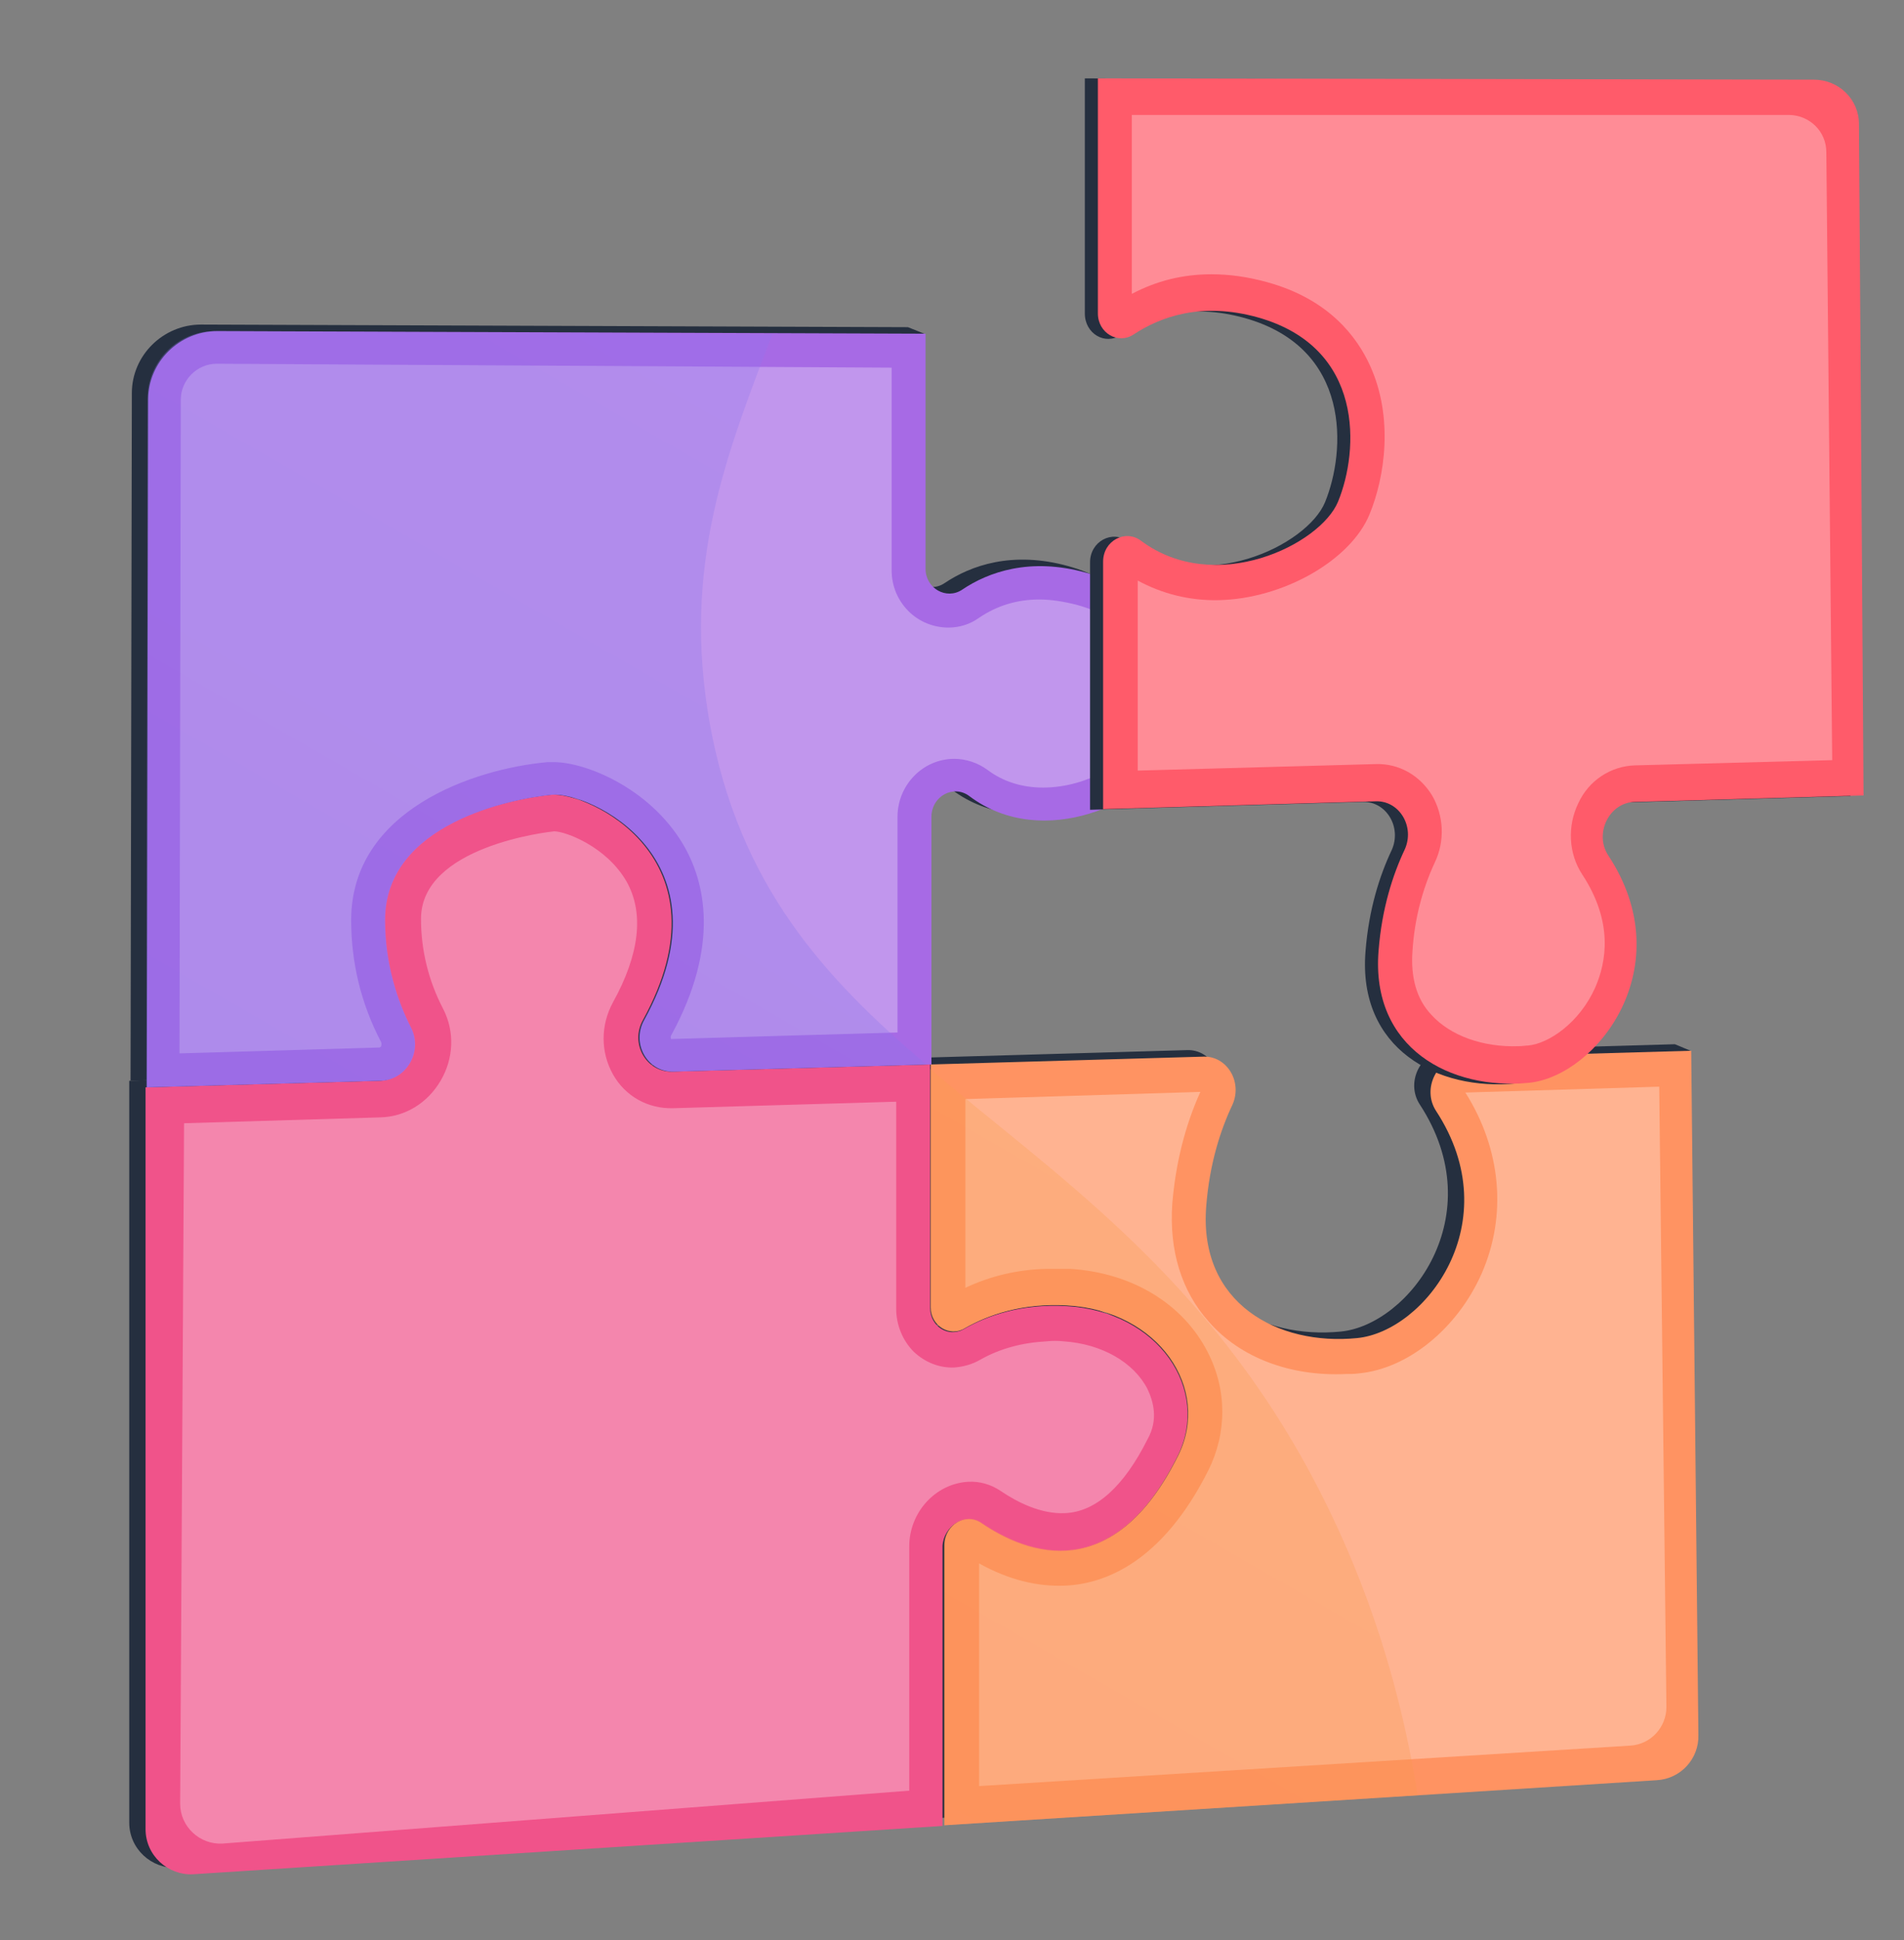
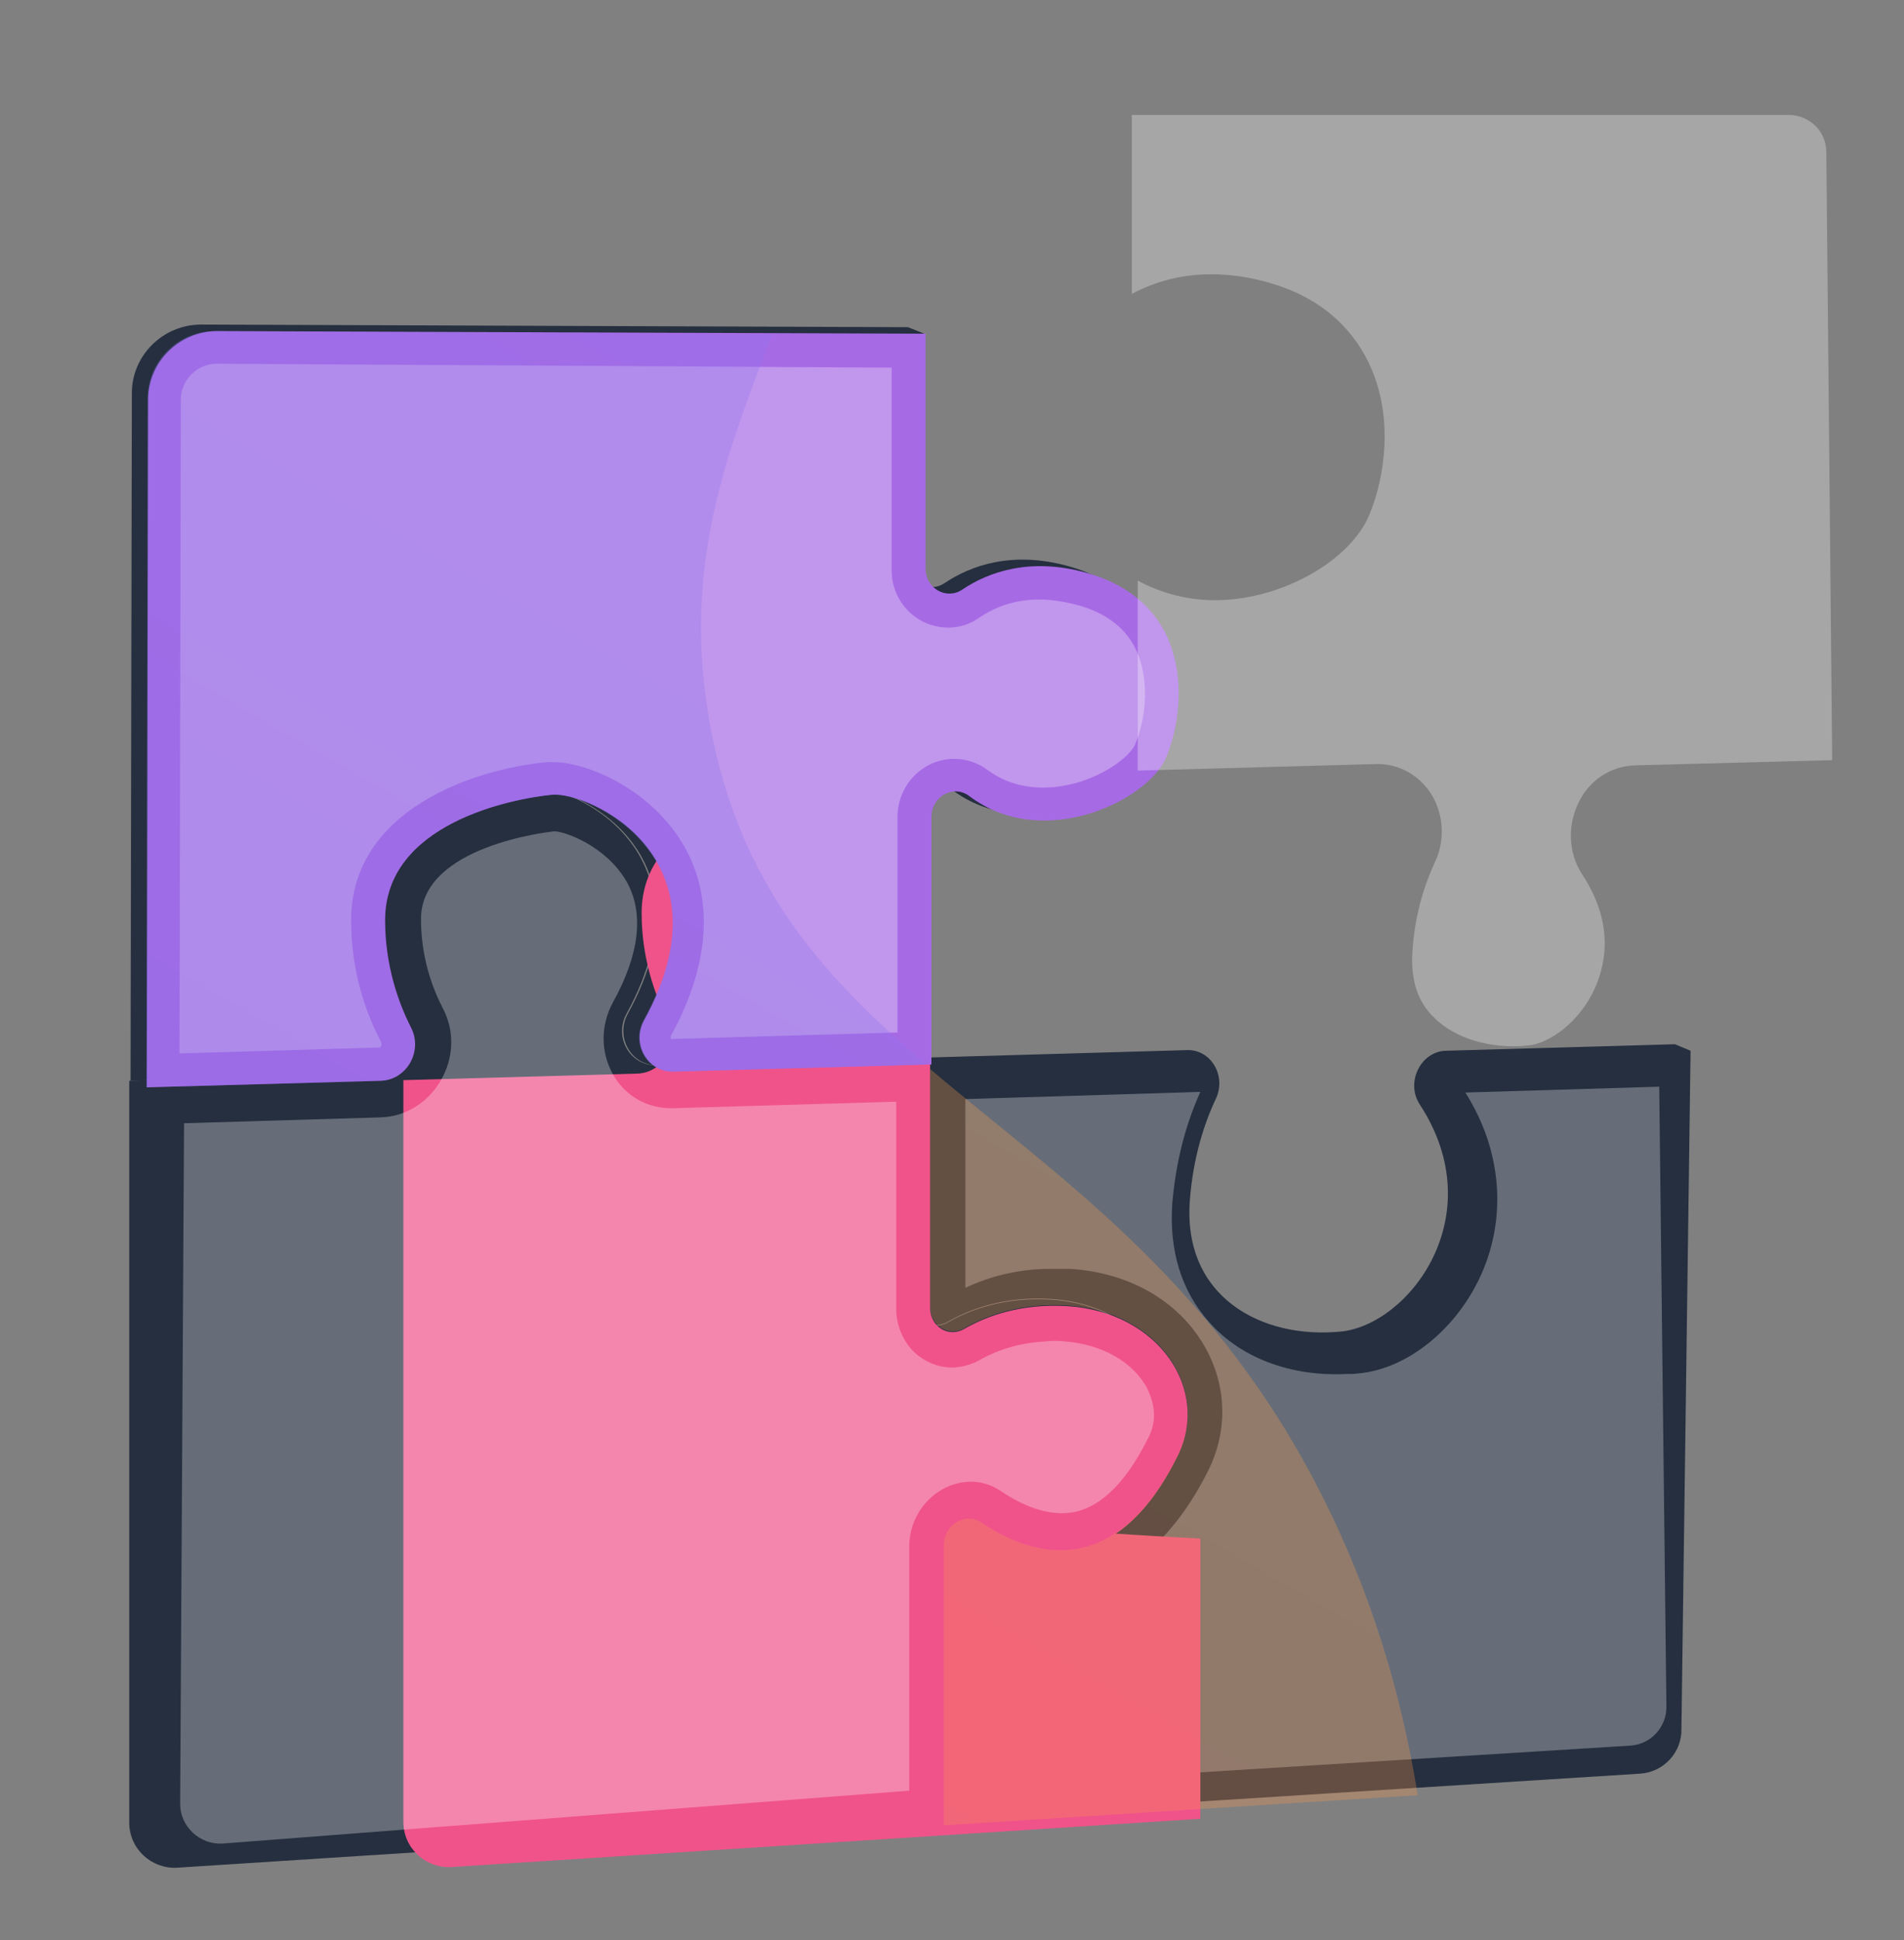
<svg xmlns="http://www.w3.org/2000/svg" id="Layer_1" x="0px" y="0px" viewBox="0 0 291.7 297.1" style="enable-background:new 0 0 291.7 297.1;" xml:space="preserve">
  <rect x="0" y="0" width="291.7" height="297.1" fill="#808080" stroke="none" />
  <style type="text/css"> .st0{display:none;} .st1{display:inline;fill:#F5F5F5;} .st2{fill:#252F3F;} .st3{fill:#FF9362;} .st4{opacity:0.3;fill:#FFFFFF;} .st5{fill:#F0538A;} .st6{fill:#A76AE5;} .st7{opacity:0.3;} .st8{fill:url(#SVGID_1_);} .st9{fill:url(#SVGID_2_);} .st10{fill:#FF5B6A;} </style>
  <g id="Background_Complete"> </g>
  <g id="Background_Simple" class="st0">
    <path class="st1" d="M270.4-35l-2.2,1.7c-18.8,14.5-28.5,38-24.4,61.2c0.5,3,1.3,5.9,2.2,8.8c6.9,20.7,25,37.4,46.4,42.7 c12.6,3.2,26.6,2.8,37.2,10.3c13.7,9.7,16.2,28.5,17.6,45.2c1.3,16.6,3.9,35.5,17.7,45.1c8.6,6.1,20,7,30.5,5.3 c27.7-4.6,50.4-26.8,60-52.8s7.5-55.2-1-81.6c-11.9-37-36.8-70.6-71.6-88.6C348-55.7,303.4-56.2,270.4-35z" />
    <ellipse class="st1" cx="-114.4" cy="60" rx="72.1" ry="72.1" />
  </g>
  <g id="Table"> </g>
  <g id="Plants"> </g>
  <g id="Device"> </g>
  <g>
    <g>
      <path class="st2" d="M256.6,159.9l-35.1,1c-3.8,0.1-6.2,4.8-4,8.2c11.2,17.1-1.7,33.8-12.1,34.8c-12.1,1.2-24.3-5.3-23.1-20.2 c0.5-6.5,2.2-11.7,4-15.5c1.6-3.5-0.8-7.5-4.4-7.4L140,162v37.2c0,2.8,2.9,4.6,5.2,3.2c3.5-2,8.7-3.9,15.7-3.5 c14.1,0.8,22.1,12.8,17,23c-9.8,19.7-22.8,15.2-30.1,10.2c-2.4-1.6-5.7,0.4-5.7,3.5v42.9l109.1-6.9c3.7-0.2,6.5-3.3,6.4-6.9 l1.4-103.8L256.6,159.9z" />
      <path class="st2" d="M147.8,232.2c7.3,5,20.3,9.5,30.1-10.2c5.1-10.2-2.9-22.2-17-23c-7-0.4-12.2,1.5-15.7,3.5 c-2.4,1.4-5.2-0.4-5.2-3.2V162l-39.5,1.1c-4,0.1-6.5-4.3-4.5-7.9c13.7-24.9-8.5-35-14.1-34.5c-6.2,0.6-25.6,4.4-25.6,19.2 c0,6.7,1.9,12.3,4,16.5c1.8,3.6-0.7,8-4.7,8.1l-35.8,1v36.8c0,3.4,0,56.9,0,76.8c0,4,3.4,7.1,7.3,6.9l114.8-7.4v-42.9 C142.2,232.6,145.4,230.6,147.8,232.2z" />
      <path class="st2" d="M20,165.5l35.8-1c4-0.1,6.5-4.5,4.7-8.1c-2.1-4.1-4-9.8-4-16.5c0-14.8,19.4-18.6,25.6-19.2 c5.6-0.5,27.8,9.6,14.1,34.5c-2,3.6,0.5,8,4.5,7.9L140,162v-37.9c0-3.2,3.4-5,5.8-3.2c11.4,8.6,27.5,0.6,30.2-6 c3.2-7.8,4.1-23.6-12.3-28.2c-8.6-2.4-15-0.1-19,2.6c-2.4,1.6-5.6-0.2-5.6-3.2l2.5-35l-2.5-1L30.8,49.7c-5.8,0-10.6,4.7-10.6,10.5 L20,165.5z" />
-       <path class="st3" d="M259.1,160.9l-35.1,1c-3.8,0.1-6.2,4.8-4,8.2c11.2,17.1-1.7,33.8-12.1,34.8c-12.1,1.2-24.3-5.3-23.1-20.2 c0.5-6.5,2.2-11.7,4-15.5c1.6-3.5-0.8-7.5-4.4-7.4l-41.8,1.2v37.2c0,2.8,2.9,4.6,5.2,3.2c3.5-2,8.7-3.9,15.7-3.5 c14.1,0.8,22.1,12.8,17,23c-9.8,19.7-22.8,15.2-30.1,10.2c-2.4-1.6-5.7,0.4-5.7,3.5v42.9l109.1-6.9c3.7-0.2,6.5-3.3,6.4-6.9 L259.1,160.9z" />
      <path class="st4" d="M254.2,166.4l-29.7,0.9c5.5,8.7,6.4,18.8,2.5,27.7c-3.7,8.4-11.3,14.6-18.8,15.3c-0.7,0.1-1.3,0.1-2,0.1 c-8.5,0.4-16.2-2.5-21-8c-4.2-4.7-6.1-10.9-5.6-18.1c0.5-6,1.9-11.8,4.3-17.1l-36,1.1v28.9c3.8-1.8,8-2.8,12.4-2.9 c1.2,0,2.4,0,3.7,0c9.4,0.6,17.2,5.3,21,12.7c3,5.8,3,12.4,0.1,18.2c-7,13.9-15.7,17.3-21.8,17.6c-4.4,0.2-8.8-0.9-13.3-3.4v34.1 l99.8-6.2c3.1-0.2,5.5-2.8,5.5-5.9L254.2,166.4z" />
-       <path class="st5" d="M150.3,233.2c7.3,5,20.3,9.5,30.1-10.2c5.1-10.2-2.9-22.2-17-23c-7-0.4-12.2,1.5-15.7,3.5 c-2.4,1.4-5.2-0.4-5.2-3.2V163l-39.5,1.1c-4,0.1-6.5-4.3-4.5-7.9c13.7-24.9-8.5-35-14.1-34.5c-6.2,0.6-25.6,4.4-25.6,19.2 c0,6.7,1.9,12.3,4,16.5c1.8,3.6-0.7,8-4.7,8.1l-35.8,1v36.8c0,3.4,0,56.9,0,76.8c0,4,3.4,7.1,7.3,6.9l114.8-7.4v-42.9 C144.6,233.6,147.9,231.6,150.3,233.2z" />
+       <path class="st5" d="M150.3,233.2c7.3,5,20.3,9.5,30.1-10.2c5.1-10.2-2.9-22.2-17-23c-7-0.4-12.2,1.5-15.7,3.5 c-2.4,1.4-5.2-0.4-5.2-3.2V163c-4,0.1-6.5-4.3-4.5-7.9c13.7-24.9-8.5-35-14.1-34.5c-6.2,0.6-25.6,4.4-25.6,19.2 c0,6.7,1.9,12.3,4,16.5c1.8,3.6-0.7,8-4.7,8.1l-35.8,1v36.8c0,3.4,0,56.9,0,76.8c0,4,3.4,7.1,7.3,6.9l114.8-7.4v-42.9 C144.6,233.6,147.9,231.6,150.3,233.2z" />
      <path class="st4" d="M175.8,212.7c-2.1-4.1-7-6.9-12.8-7.3c-0.9-0.1-1.8-0.1-2.7,0c-3.7,0.2-7.1,1.1-10.1,2.8 c-1.2,0.7-2.6,1.1-4,1.2c-2.3,0.1-4.5-0.8-6.2-2.4c-1.7-1.7-2.7-4.1-2.7-6.6v-31.7l-34.2,1c-3.8,0.1-7.3-1.8-9.2-5.2 c-1.9-3.4-1.9-7.5,0-11c4.1-7.4,4.8-13.7,2.1-18.5c-3.1-5.4-9.4-7.7-11.1-7.7c-1,0.1-20.4,2.3-20.4,13.4c0,4.7,1.1,9.4,3.4,13.8 c1.8,3.5,1.6,7.6-0.4,11c-2,3.4-5.4,5.5-9.2,5.6l-30.1,0.9l-0.6,104.2c0,3.5,3,6.3,6.5,6.1l105.2-8.1v-37.4c0-5.2,4-9.6,9-9.9 c1.8-0.1,3.5,0.4,5,1.4c2.5,1.7,6.2,3.6,9.9,3.4c4.7-0.2,9-4.1,12.6-11.3C177.5,217.4,176.7,214.6,175.8,212.7z" />
      <path class="st6" d="M22.5,166.5l35.8-1c4-0.1,6.5-4.5,4.7-8.1c-2.1-4.1-4-9.8-4-16.5c0-14.8,19.4-18.6,25.6-19.2 c5.6-0.5,27.8,9.6,14.1,34.5c-2,3.6,0.5,8,4.5,7.9l39.5-1.1v-37.9c0-3.2,3.4-5,5.8-3.2c11.4,8.6,27.5,0.6,30.2-6 c3.2-7.8,4.1-23.6-12.3-28.2c-8.6-2.4-15-0.1-19,2.6c-2.4,1.6-5.6-0.2-5.6-3.2v-36L33.3,50.7c-5.8,0-10.6,4.7-10.6,10.5 L22.5,166.5z" />
      <path class="st4" d="M27.7,61.2c0-3,2.5-5.5,5.5-5.5l103.4,0.6v31c0,2.4,0.9,4.6,2.6,6.3c1.6,1.6,3.8,2.5,6.1,2.5 c1.7,0,3.3-0.5,4.7-1.5c2.8-1.9,5.9-2.8,9.2-2.8c1.8,0,3.7,0.3,5.7,0.8c4.5,1.2,7.5,3.5,9.1,6.8c2.2,4.6,1.6,10.6-0.1,14.6 c-1,2.3-7,6.6-14.1,6.6c-3.2,0-6.1-0.9-8.5-2.7c-1.5-1.1-3.3-1.7-5.1-1.7c-4.8,0-8.7,4-8.7,8.9v33l-34.7,1c0-0.1-0.1-0.3,0-0.5 c7.6-13.9,5.2-23.7,1.8-29.4c-5.1-8.5-14.8-12.5-19.8-12.5c-0.3,0-0.6,0-0.9,0c-11.2,1-30.1,7.3-30.1,24.2 c0,6.5,1.5,12.8,4.6,18.7c0.1,0.3,0,0.5,0,0.6c-0.1,0.2-0.3,0.2-0.3,0.2l-30.6,0.9L27.7,61.2z" />
      <g class="st7">
        <linearGradient id="SVGID_1_" gradientUnits="userSpaceOnUse" x1="253.229" y1="-186.518" x2="-139.978" y2="496.714">
          <stop offset="0" style="stop-color:#AA80F9" />
          <stop offset="0.996" style="stop-color:#6165D7" />
        </linearGradient>
        <path class="st8" d="M108.8,111.1c-4.5-24.6,2.7-41.9,9.5-59.9l-85.4-0.5c-5.6,0-10.2,4.5-10.3,10.2l-0.2,105.6l35.8-1 c4-0.1,6.5-4.5,4.7-8.1c-2.1-4.1-4-9.8-4-16.5c0-14.8,19.4-18.6,25.6-19.2c5.6-0.5,27.8,9.6,14.1,34.5c-2,3.6,0.5,8,4.5,7.9 l38.8-1.1C126.2,149.7,113.3,135.5,108.8,111.1z" />
      </g>
      <g class="st7">
        <linearGradient id="SVGID_2_" gradientUnits="userSpaceOnUse" x1="370.61" y1="-112.063" x2="-14.964" y2="557.905">
          <stop offset="0" style="stop-color:#FFC444" />
          <stop offset="0.996" style="stop-color:#F36F56" />
        </linearGradient>
        <path class="st9" d="M142.5,163.7v36.5c0,2.8,2.9,4.6,5.2,3.2c3.5-2,8.7-3.9,15.7-3.5c14.1,0.8,22.1,12.8,17,23 c-9.8,19.7-22.8,15.2-30.1,10.2c-2.4-1.6-5.7,0.4-5.7,3.5v42.9l72.6-4.6C214,255,208,239.4,201.5,227 C184.8,195.2,161.7,180,142.5,163.7z" />
      </g>
    </g>
    <g>
-       <path class="st2" d="M171.7,51.3c4.1-2.7,10.4-5,19-2.6c16.4,4.6,15.5,20.4,12.3,28.2c-2.7,6.6-18.8,14.5-30.2,6 c-2.4-1.8-5.8,0-5.8,3.2v37.9l41.8-1.2c3.6-0.1,6,3.9,4.4,7.4c-1.8,3.8-3.5,9-4,15.5c-1.2,14.9,11,21.4,23.1,20.2 c10.4-1.1,23.3-17.8,12.1-34.8c-2.2-3.3,0.1-8.1,4-8.2l35.1-1l-0.9-102.6c0-3.8-3.1-6.8-6.9-6.8L166.2,12v36 C166.2,51.1,169.3,52.9,171.7,51.3z" />
-       <path class="st10" d="M173.7,51.2c4.1-2.7,10.4-5,19-2.6c16.4,4.6,15.5,20.4,12.3,28.2c-2.7,6.6-18.8,14.5-30.2,6 c-2.4-1.8-5.8,0-5.8,3.2v37.9l41.8-1.2c3.6-0.1,6,3.9,4.4,7.4c-1.8,3.8-3.5,9-4,15.5c-1.2,14.9,11,21.4,23.1,20.2 c10.4-1.1,23.3-17.8,12.1-34.8c-2.2-3.3,0.1-8.1,4-8.2l35.1-1L284.8,19c0-3.8-3.1-6.8-6.9-6.8L168.2,12v36 C168.2,51,171.3,52.8,173.7,51.2z" />
      <path class="st4" d="M250.5,117.2l30.2-0.8l-0.9-93.1c0-3.2-2.6-5.7-5.8-5.7l-100.6,0V45c3.8-2,7.8-3,12.2-3 c2.8,0,5.6,0.4,8.5,1.2c9.5,2.6,13.8,8.4,15.8,12.8c3.6,7.9,2.3,17-0.1,22.8c-2.9,7-13.2,12.9-23.1,13.1c-4.5,0.1-8.7-1-12.4-3 V118l36.5-1c3.5-0.1,6.7,1.7,8.6,4.8c1.8,3.1,2,7,0.4,10.3c-1.9,4.1-3.1,8.7-3.4,13.5c-0.3,4,0.6,7.4,2.9,9.8 c2.9,3.2,7.9,5,13.4,4.8c0.5,0,1-0.1,1.4-0.1c3.2-0.3,7.9-3.5,10.3-8.9c1.7-3.9,2.8-10-2-17.3c-2.1-3.2-2.3-7.4-0.6-10.9 C243.4,119.5,246.8,117.3,250.5,117.2z" />
    </g>
  </g>
</svg>